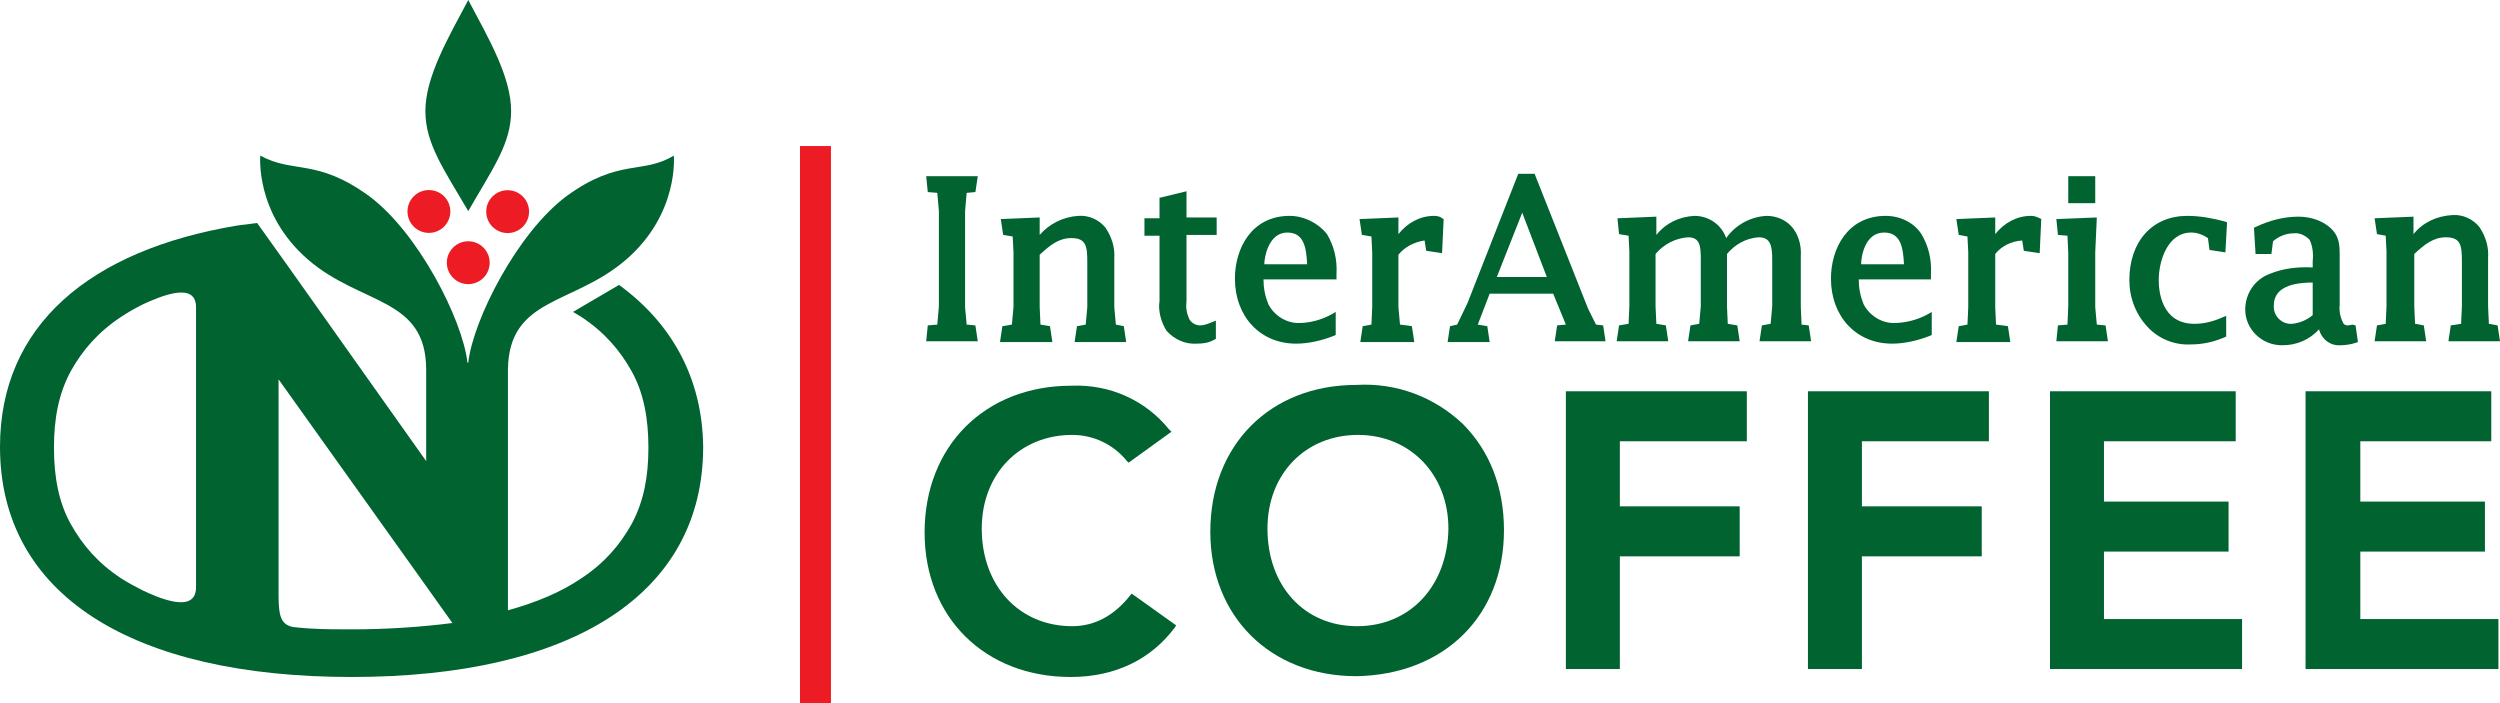
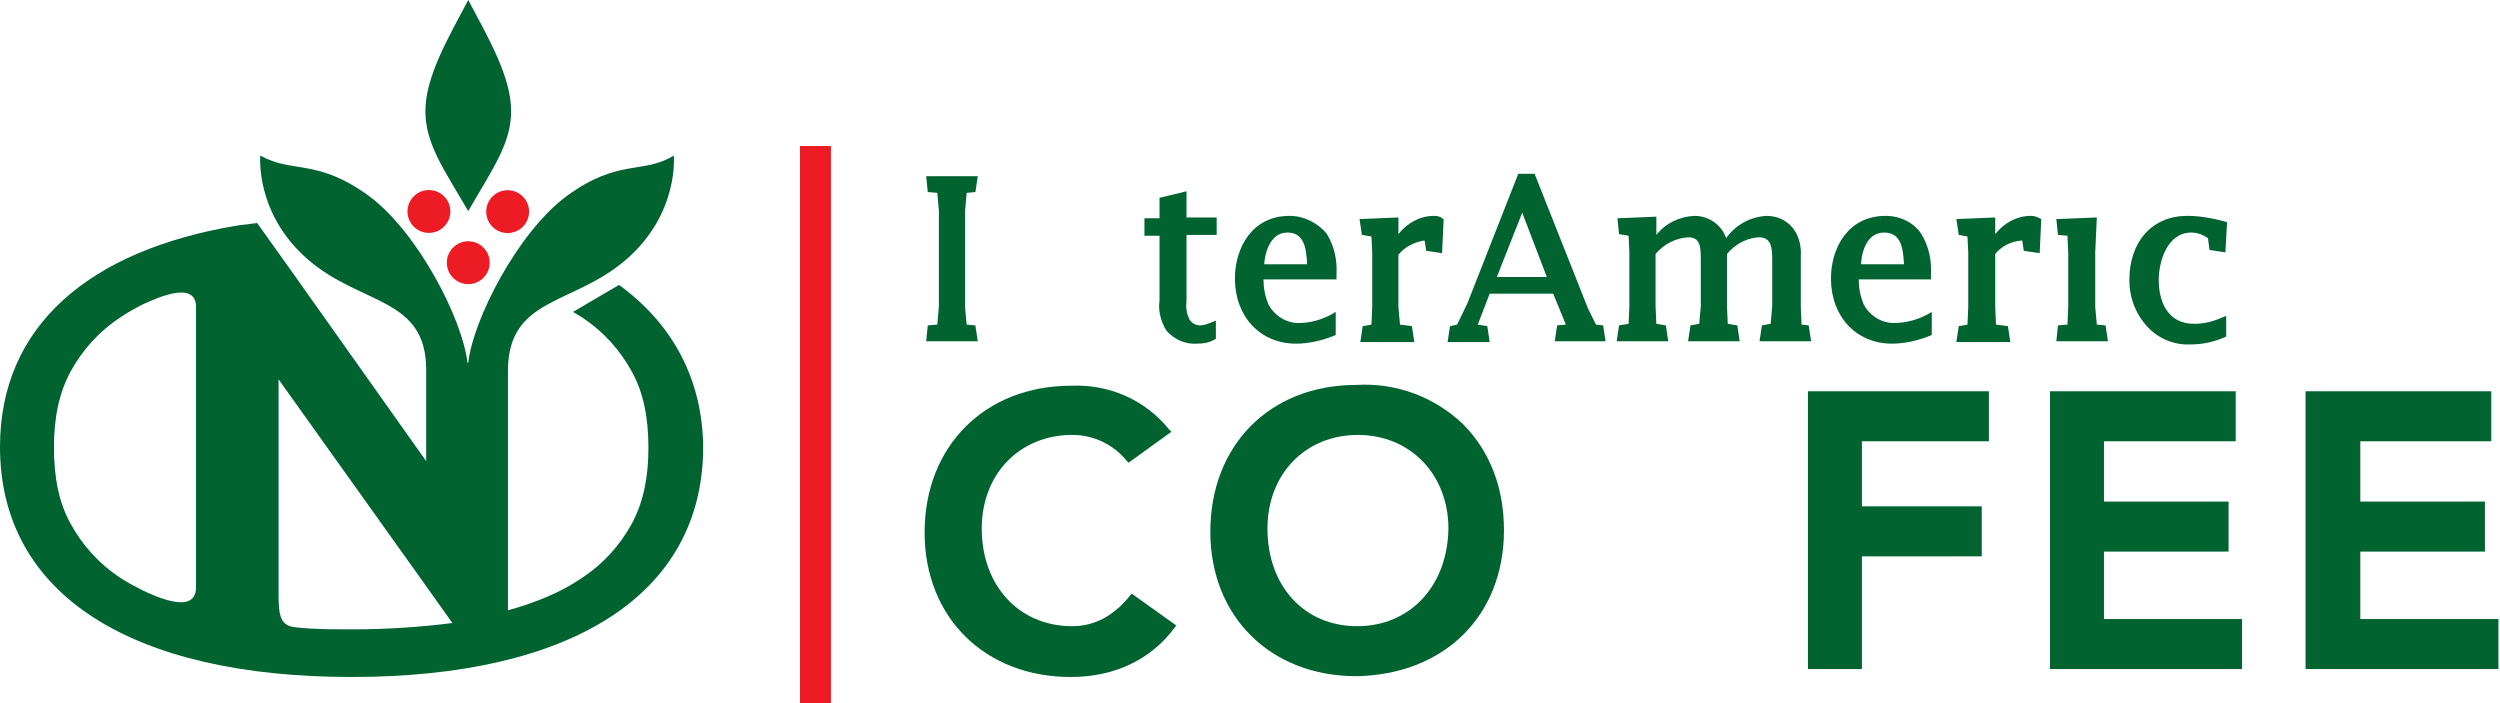
<svg xmlns="http://www.w3.org/2000/svg" version="1.1" id="new" x="0px" y="0px" viewBox="0 0 315 88.6" style="enable-background:new 0 0 315 88.6;" xml:space="preserve">
  <style type="text/css">
	.st0{fill:#006330;}
	.st1{fill:#ED1C24;}
</style>
  <g>
    <polygon class="st0" points="122.9,24.2 123.2,22.2 116.7,22.2 116.9,24.2 118.1,24.3 118.3,26.6 118.3,38.6 118.1,40.9 116.9,41    116.7,43 123.2,43 122.9,41 121.8,40.9 121.6,38.7 121.6,26.6 121.8,24.3  " />
-     <path class="st0" d="M140.6,40.9l-0.2-2.2v-6.1c0.1-1.4-0.3-2.7-1.1-3.9c-0.8-1-2.1-1.6-3.4-1.5c-1.9,0.1-3.7,1-4.9,2.4v-2.2   l-4.8,0.2h-0.1l0.3,2l1.2,0.2l0.1,2v6.9l-0.2,2.2l-1.2,0.2l-0.3,2h6.6l-0.3-2l-1.2-0.2l-0.1-2.2v-6.6c1.3-1.2,2.4-2.1,4-2.1   c1.9,0,2,1.1,2,3.1v5.6l-0.2,2.2l-1.1,0.2l-0.3,2h6.5l-0.3-2L140.6,40.9z" />
    <path class="st0" d="M149.5,24.1l-3.3,0.8h-0.1v2.6h-1.9v2.2h1.9v8.2c-0.2,1.3,0.2,2.7,0.9,3.8c1,1.1,2.4,1.7,3.8,1.6   c0.8,0,1.5-0.1,2.2-0.5l0.2-0.1v-2.3l-0.5,0.2c-0.5,0.2-1,0.4-1.5,0.4c-0.6,0-1.2-0.4-1.4-0.9c-0.3-0.7-0.4-1.4-0.3-2.2v-8.3h3.8   v-2.2h-3.8V24.1z" />
    <path class="st0" d="M162.5,27.2c-4.8,0-6.9,4.1-6.9,7.9c0,4.8,3.2,8.2,7.7,8.2c1.6,0,3.3-0.4,4.8-1l0.2-0.1v-2.9l-0.5,0.3   c-1.3,0.7-2.7,1.1-4.2,1.1c-1.6,0-3.1-1-3.8-2.4c-0.4-1-0.6-2-0.6-3.1h9.2v-0.7c0.1-1.8-0.3-3.5-1.2-5   C166.1,28.1,164.3,27.2,162.5,27.2z M162.2,29.3c2.1,0,2.4,1.9,2.5,4h-5.4C159.3,32.5,159.8,29.3,162.2,29.3z" />
    <path class="st0" d="M180.7,27.2c-1.8,0-3.4,0.9-4.5,2.3v-2.1l-4.8,0.2h-0.1l0.3,2l1.2,0.2l0.1,2v6.9l-0.1,2.2l-1.1,0.2l-0.3,2h6.8   l-0.3-2l-1.5-0.2l-0.2-2.2v-6.6c0.8-1,2-1.6,3.3-1.8l0.2,1.3l2,0.3l0.2-4.3l-0.2-0.1C181.5,27.3,181.1,27.2,180.7,27.2z" />
    <path class="st0" d="M201.1,40.9l-1-2l-6.7-16.9v-0.1h-2.1l-6.4,16.3l-1.3,2.7l-0.9,0.2l-0.3,2h5.3l-0.3-2l-1.2-0.2l1.5-3.9h8   l1.6,3.9l-1.1,0.1l-0.3,2h6.4l-0.3-2L201.1,40.9z M194.9,34.9h-6.3l3.2-8.1L194.9,34.9z" />
    <path class="st0" d="M227,40.9l-0.1-2.2v-6.4c0.1-1.4-0.3-2.9-1.3-3.9c-0.8-0.8-1.9-1.2-3-1.2c-2,0.1-3.9,1.1-5.1,2.8   c-0.6-1.7-2.2-2.8-4-2.8c-1.9,0.1-3.6,0.9-4.8,2.4v-2.3l-4.8,0.2h-0.1l0.2,2l1.2,0.2l0.1,2v6.9l-0.1,2.2l-1.2,0.2l-0.3,2h6.5   l-0.3-2l-1.2-0.2l-0.1-2.2V32c1-1.2,2.5-2,4.1-2.1c1.5,0,1.6,1.1,1.6,2.8v5.9l-0.2,2.2l-1.1,0.2l-0.3,2h6.5l-0.3-2l-1.2-0.2   l-0.1-2.2V32c1-1.2,2.4-2,4-2.1c1.5,0,1.7,1.1,1.7,2.8v5.9l-0.2,2.2l-1.1,0.2l-0.3,2h6.5l-0.3-2L227,40.9z" />
    <path class="st0" d="M237.6,27.2c-4.8,0-6.9,4.1-6.9,7.9c0,4.8,3.2,8.2,7.7,8.2c1.6,0,3.3-0.4,4.8-1l0.2-0.1v-2.9l-0.5,0.3   c-1.3,0.7-2.8,1.1-4.3,1.1c-1.6,0-3.1-1-3.8-2.4c-0.4-1-0.6-2-0.6-3.1h9.1v-0.7c0.1-1.8-0.3-3.5-1.2-5   C241.2,28.1,239.5,27.2,237.6,27.2z M237.4,29.3c2.1,0,2.4,1.9,2.5,4h-5.4C234.5,32.5,234.9,29.3,237.4,29.3z" />
    <path class="st0" d="M255.9,27.2c-1.8,0-3.4,0.9-4.5,2.3v-2.1l-4.8,0.2h-0.1l0.3,2l1.1,0.2l0.1,2v6.9l-0.1,2.2l-1.1,0.2l-0.3,2h6.8   l-0.3-2l-1.5-0.2l-0.1-2.2V32c0.8-1,2-1.6,3.4-1.7l0.2,1.3l2,0.3l0.2-4.3l-0.2-0.1C256.6,27.3,256.3,27.2,255.9,27.2z" />
    <polygon class="st0" points="264.2,40.9 264,38.7 264,31.8 264.2,27.4 259.1,27.6 259.3,29.6 260.5,29.7 260.6,31.8 260.6,38.6    260.5,40.9 259.3,41 259.1,43 265.6,43 265.3,41  " />
-     <rect x="260.6" y="22.2" class="st0" width="3.4" height="3.4" />
    <path class="st0" d="M275.6,27.2c-4.4,0-7.3,3.2-7.3,8.1c0,2.2,0.8,4.3,2.3,5.9c1.4,1.5,3.4,2.3,5.4,2.2c1.5,0,2.9-0.3,4.3-0.9   l0.2-0.1v-2.6L280,40c-1.1,0.5-2.3,0.8-3.5,0.8c-4.2,0-4.5-4.2-4.5-5.5c0-2.4,1.1-6,4.1-6c0.8,0,1.5,0.3,2.1,0.7l0.2,1.5l2,0.3   l0.2-3.6V28l-0.3-0.1C278.8,27.5,277.2,27.2,275.6,27.2z" />
-     <path class="st0" d="M296.4,40.9c-0.4,0.1-0.8,0.2-1.1-0.1c-0.4-0.7-0.6-1.6-0.5-2.4v-6.1c0-1.4,0-2.6-1.3-3.7   c-1.1-0.9-2.5-1.3-3.9-1.3c-1.9,0-3.7,0.5-5.4,1.3l-0.2,0.1l0.2,3.3h2l0.2-1.6c0.7-0.6,1.6-1,2.6-1c0.8-0.1,1.5,0.3,2,0.8   c0.4,0.8,0.5,1.8,0.4,2.7v0.8c-1.8-0.1-3.7,0.1-5.4,0.8c-1.9,0.7-3.1,2.5-3.1,4.5c0,2.5,2.1,4.5,4.6,4.5c0,0,0,0,0.1,0   c1.8,0,3.4-0.7,4.6-2c0.3,1.2,1.4,2.1,2.7,2c0.6,0,1.3-0.1,1.9-0.3l0.3-0.1l-0.3-2.1L296.4,40.9z M291.4,35.6L291.4,35.6v4.1   c-0.7,0.6-1.6,1-2.6,1.1c-1.2,0.1-2.3-0.9-2.3-2.1c0-0.1,0-0.1,0-0.2C286.5,36.6,288.1,35.6,291.4,35.6L291.4,35.6z" />
-     <path class="st0" d="M308.8,41l-0.3,2h6.5l-0.3-2l-1.1-0.2l-0.1-2.2v-6.1c0.1-1.4-0.3-2.7-1.1-3.9c-0.8-1-2.1-1.6-3.4-1.5   c-1.9,0.1-3.7,0.9-4.9,2.4v-2.2l-4.8,0.2h-0.1l0.3,2l1.1,0.2l0.1,2v6.9l-0.1,2.2l-1.1,0.2l-0.3,2h6.5l-0.3-2l-1.1-0.2l-0.1-2.2   v-6.6c1.3-1.2,2.4-2.1,4-2.1c1.9,0,2,1.1,2,3.1v5.6l-0.1,2.2L308.8,41z" />
    <path class="st0" d="M142.5,74.9c-2.1,2.7-4.6,4-7.4,4c-6.7,0-11.4-5.1-11.4-12.3c0-6.9,4.8-11.8,11.4-11.8c2.7,0,5.2,1.2,6.9,3.3   l0.2,0.2l5.4-3.9l-0.3-0.3c-3-3.7-7.5-5.7-12.3-5.5c-10.9,0-18.5,7.6-18.5,18.5c0,10.7,7.6,18.2,18.4,18.2c5.6,0,10.1-2.2,13.1-6.2   l0.2-0.3l-5.6-4L142.5,74.9z" />
    <path class="st0" d="M170.9,48.5c-10.9,0-18.4,7.6-18.4,18.5c0,10.7,7.6,18.2,18.4,18.2c11.1-0.2,18.6-7.6,18.6-18.4   c0-5.4-1.8-10-5.2-13.4C180.7,50,175.9,48.2,170.9,48.5z M171,78.9c-6.7,0-11.3-5.1-11.3-12.3c0-6.9,4.8-11.8,11.4-11.8   s11.4,5,11.4,11.8C182.4,73.8,177.7,78.9,171,78.9z" />
-     <polygon class="st0" points="197.3,84.3 204.1,84.3 204.1,70.1 219.2,70.1 219.2,63.8 204.1,63.8 204.1,55.6 220.1,55.6    220.1,49.3 197.3,49.3  " />
    <polygon class="st0" points="227.8,84.3 234.6,84.3 234.6,70.1 249.7,70.1 249.7,63.8 234.6,63.8 234.6,55.6 250.6,55.6    250.6,49.3 227.8,49.3  " />
    <polygon class="st0" points="265.1,69.5 280.8,69.5 280.8,63.2 265.1,63.2 265.1,55.6 281.7,55.6 281.7,49.3 258.3,49.3    258.3,84.3 282.5,84.3 282.5,78 265.1,78  " />
    <polygon class="st0" points="297.4,78 297.4,69.5 313.1,69.5 313.1,63.2 297.4,63.2 297.4,55.6 313.9,55.6 313.9,49.3 290.5,49.3    290.5,84.3 314.8,84.3 314.8,78  " />
  </g>
  <g>
    <ellipse transform="matrix(4.273382e-03 -1 1 4.273382e-03 27.112 80.531)" class="st1" cx="54" cy="26.7" rx="2.7" ry="2.7" />
    <ellipse transform="matrix(4.854192e-03 -1 1 4.854192e-03 36.953 90.436)" class="st1" cx="63.9" cy="26.7" rx="2.7" ry="2.7" />
    <circle class="st1" cx="59" cy="33.1" r="2.7" />
    <path class="st0" d="M59,0C59,0,59,0,59,0C59,0,58.9,0,59,0c-2.6,4.9-5.4,9.7-5.4,14c0,4.1,2.3,7.3,5.4,12.6c0,0,0,0,0,0   c0,0,0,0,0,0c3.1-5.4,5.4-8.5,5.4-12.6C64.4,9.7,61.6,4.9,59,0z" />
    <path class="st0" d="M78,35.9l-5.8,3.4c0.3,0.2,0.7,0.4,1,0.6c2.9,1.9,4.9,4.2,6.4,6.9c1.5,2.7,2.1,5.9,2.1,9.6s-0.6,6.8-2.1,9.6   c-1.5,2.7-3.5,5-6.4,6.9c-2.5,1.7-5.6,3-9.2,4v-4.2V46.7c0,0,0-0.1,0-0.1c0.1-9.2,8.2-8.1,14.9-13.9c6.7-5.8,6-13.1,6-13.1   C81,22,78,19.9,71.4,24.7c-6.2,4.6-11.8,15.6-12.4,21h-0.1c-0.6-5.4-6.2-16.4-12.4-21c-6.6-4.8-9.6-2.8-13.7-5.1   c0,0-0.7,7.3,6,13.1c6.7,5.8,14.9,4.7,14.9,13.9v11.5L36.4,33.7l-4-5.6c-0.8,0.1-1.6,0.2-2.4,0.3C11.2,31.5,0,41.1,0,56.3   c0,18.7,16.7,29,44.3,29s44.3-10.3,44.3-29C88.5,47.6,84.6,40.7,78,35.9z M24.7,74c0,3.5-5,1.2-6.7,0.4c-1-0.5-1.9-1-2.7-1.5   c-2.9-1.9-4.9-4.2-6.4-6.9c-1.5-2.7-2.1-5.9-2.1-9.6s0.6-6.8,2.1-9.6c1.5-2.7,3.5-5,6.4-6.9c0.9-0.6,1.8-1.1,2.8-1.6   c1.8-0.8,6.6-3,6.6,0.4V74z M44.3,79.3c-1.7,0-3.4,0-5.1-0.1c-0.1,0-1.6-0.1-2.3-0.2c-1.4-0.3-1.8-1.2-1.8-3.9l0,0V47.8L53.8,74   l3.2,4.5C53.1,79,48.8,79.3,44.3,79.3z" />
  </g>
  <rect x="100.8" y="18.4" class="st1" width="3.9" height="70.2" />
</svg>